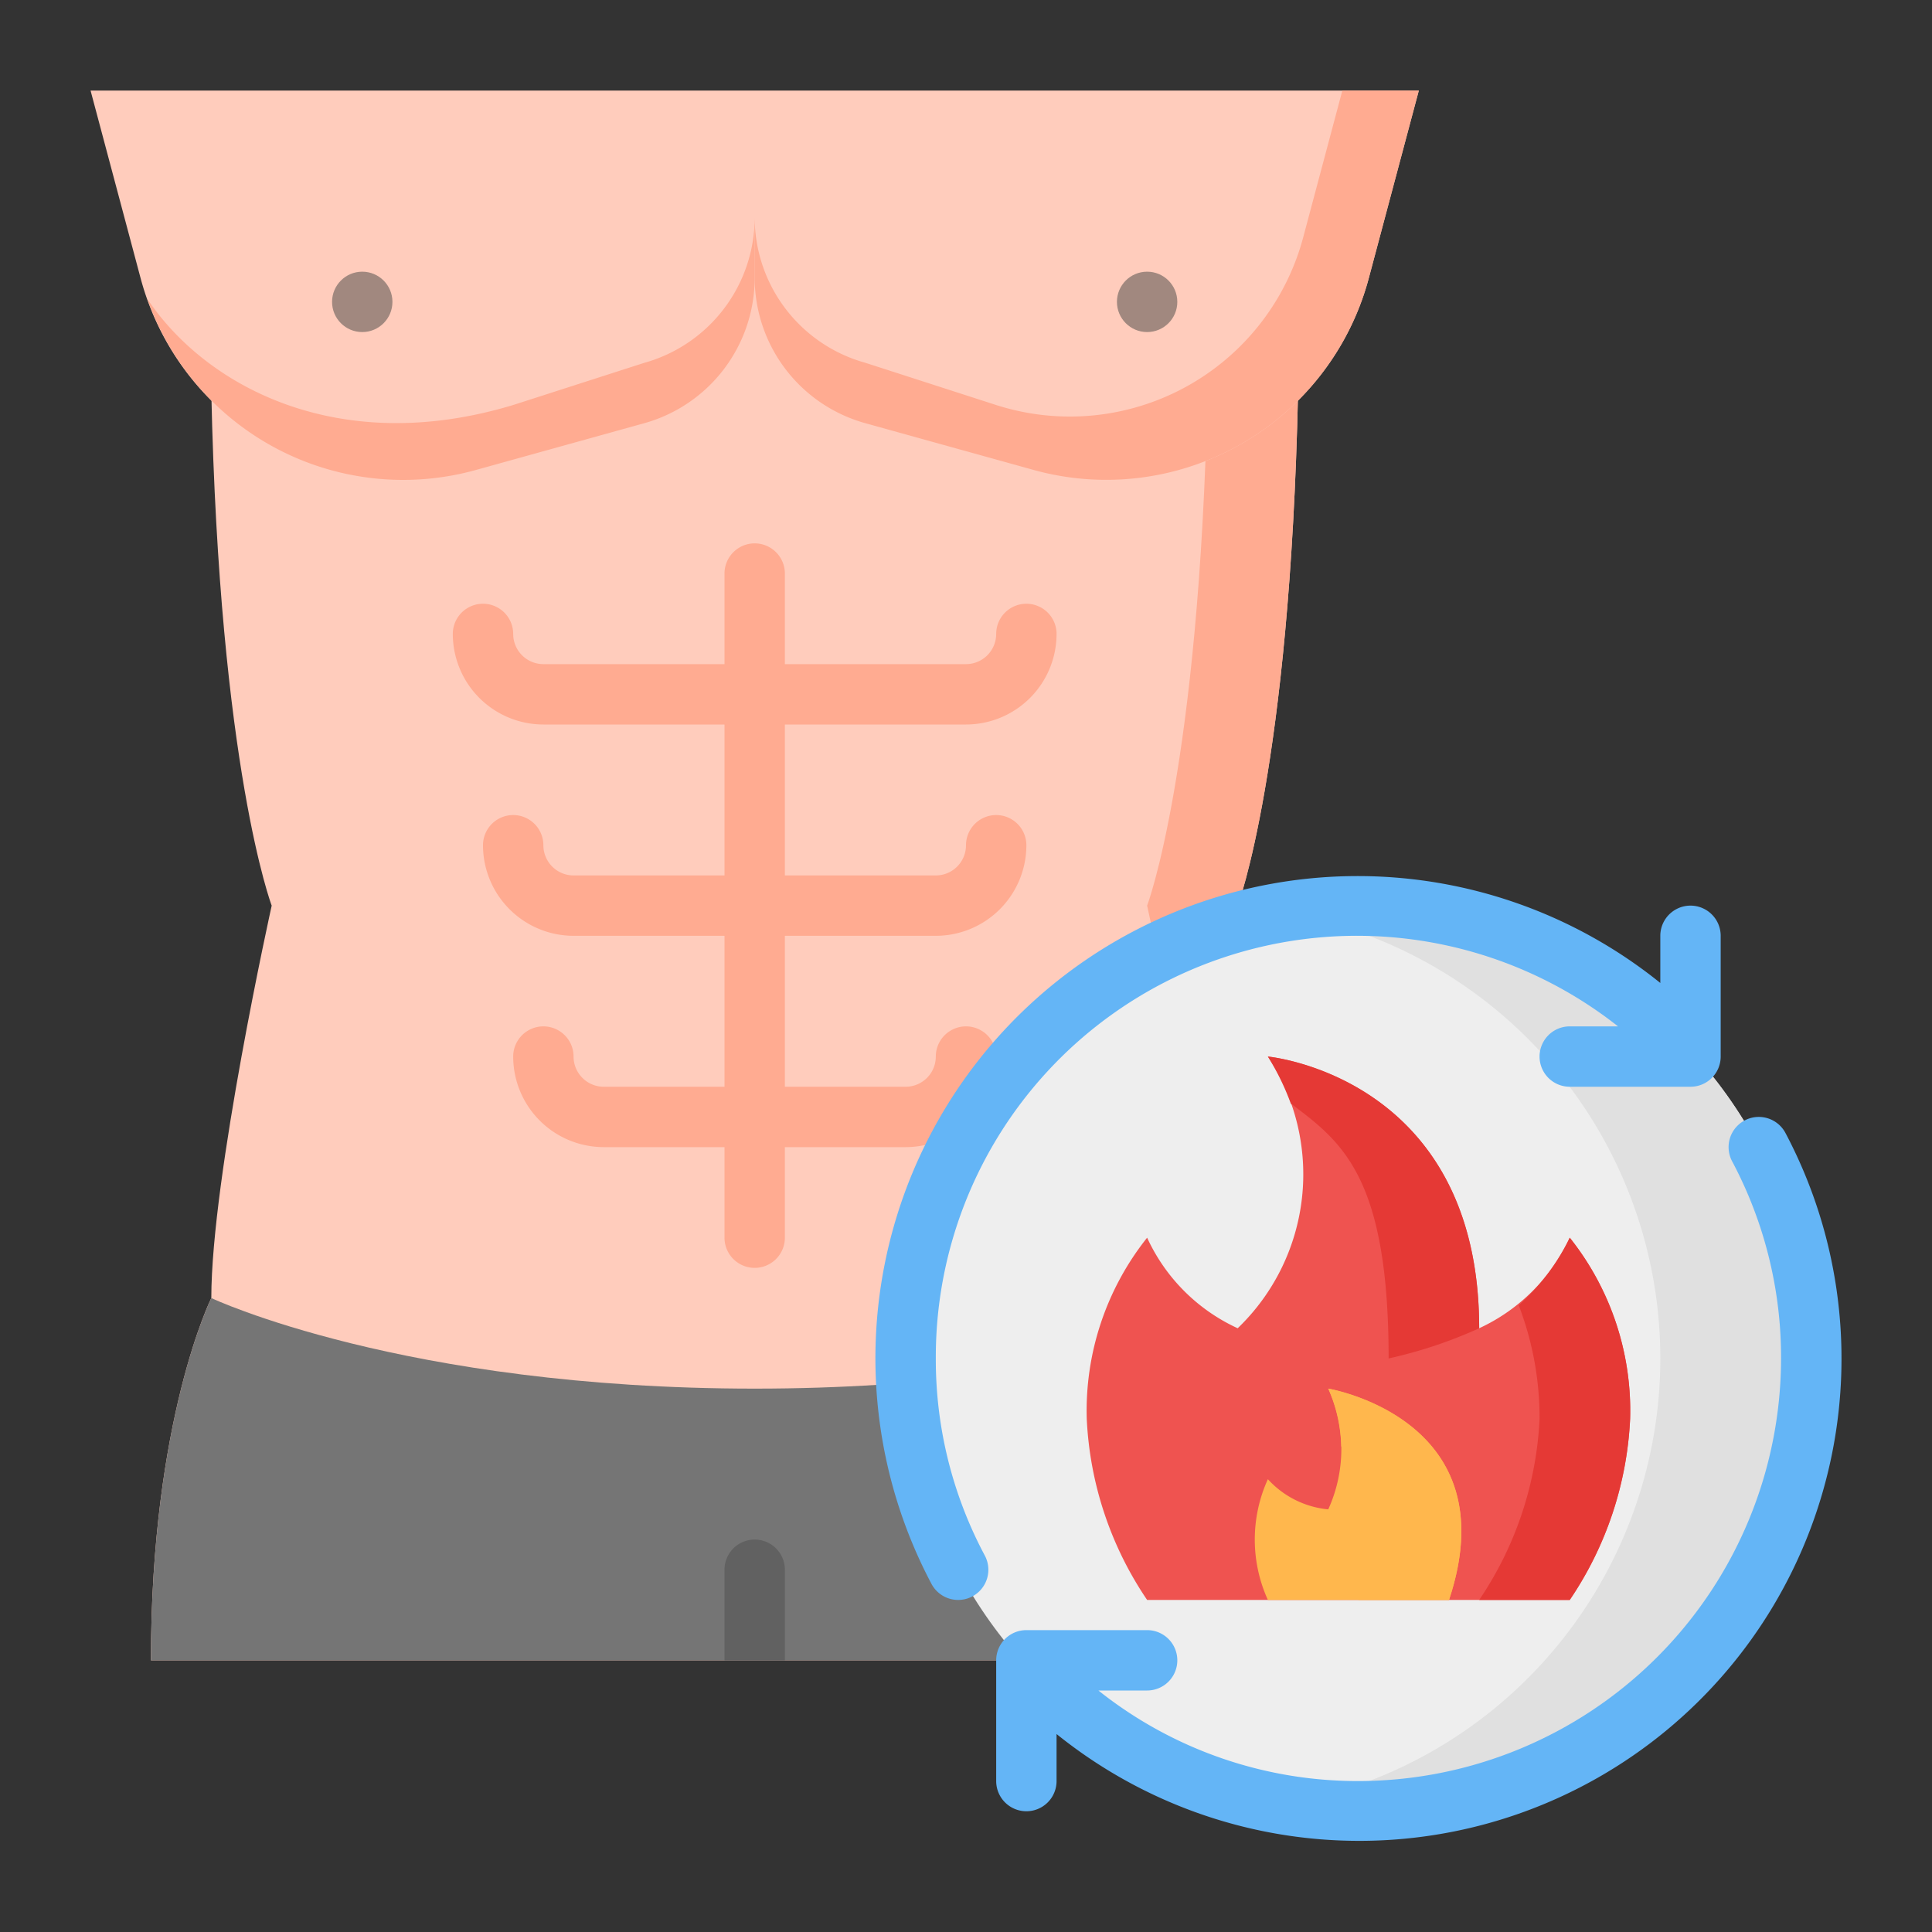
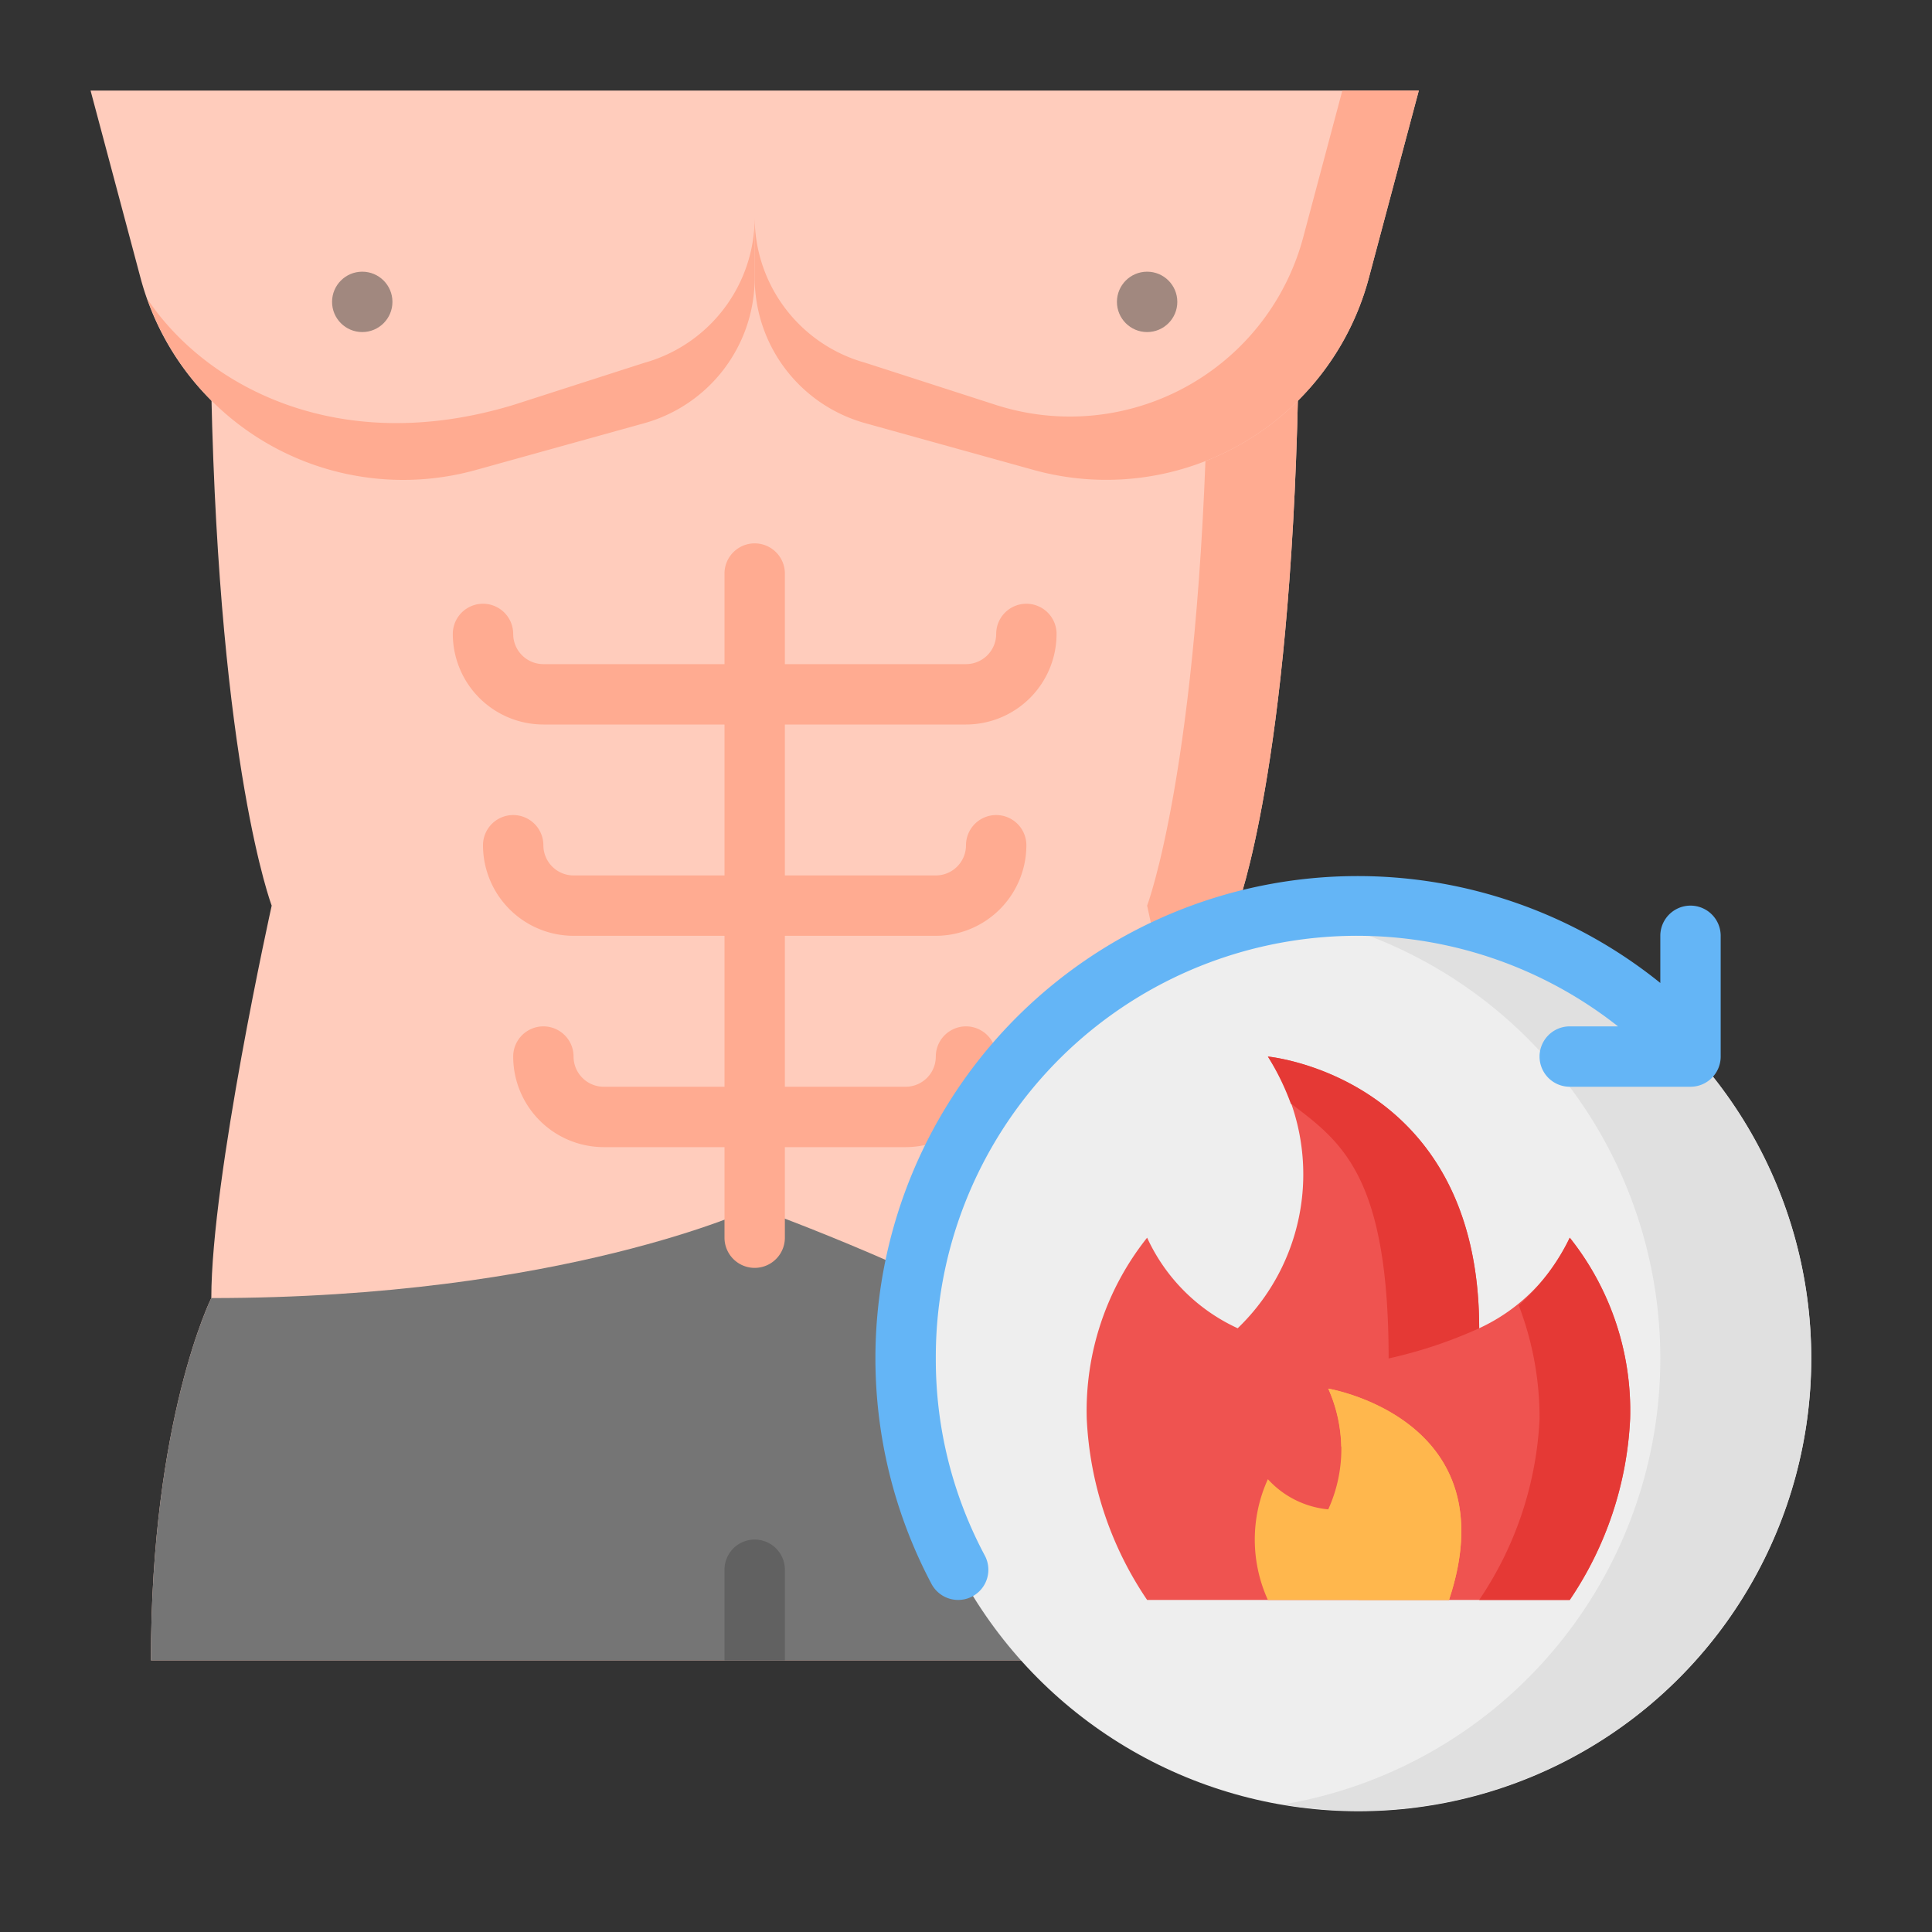
<svg xmlns="http://www.w3.org/2000/svg" height="512" width="512" viewBox="0 0 64 64">
  <rect x="0" y="0" width="64" height="64" fill="#333333" stroke="none" />
  <g id="Flat">
    <g data-name="29-Metabolism" id="_29-Metabolism">
      <path fill="#ffccbc" d="M43,43c0-4-2-13-2-13s1.73-4.55,2-17V6H7v7c.27,12.45,2,17,2,17S7,39,7,43c0,0-2,4-2,12H45C45,47,43,43,43,43Z" />
      <path fill="#ffab91" d="M43,43c0-4-2-13-2-13s1.73-4.55,2-17V6H40v7c-.27,12.45-2,17-2,17s2,9,2,13c0,0,2,4,2,12h3C45,47,43,43,43,43Z" />
-       <path fill="#757575" d="M45,55H5c0-8,2-12,2-12s6.35,3,18,3c11.65,0,18-3,18-3S45,47,45,55Z" />
+       <path fill="#757575" d="M45,55H5c0-8,2-12,2-12c11.65,0,18-3,18-3S45,47,45,55Z" />
      <path fill="#ffab91" d="M32,24a3.003,3.003,0,0,0,3-3,1,1,0,0,0-2,0,1.001,1.001,0,0,1-1,1H26V19a1,1,0,0,0-2,0v3H18a1.001,1.001,0,0,1-1-1,1,1,0,0,0-2,0,3.003,3.003,0,0,0,3,3h6v5H19a1.001,1.001,0,0,1-1-1,1,1,0,0,0-2,0,3.003,3.003,0,0,0,3,3h5v5H20a1.001,1.001,0,0,1-1-1,1,1,0,0,0-2,0,3.003,3.003,0,0,0,3,3h4v3a1,1,0,0,0,2,0V38h4a3.003,3.003,0,0,0,3-3,1,1,0,0,0-2,0,1.001,1.001,0,0,1-1,1H26V31h5a3.003,3.003,0,0,0,3-3,1,1,0,0,0-2,0,1.001,1.001,0,0,1-1,1H26V24Z" />
      <path fill="#616161" d="M26,55V52a1,1,0,0,0-2,0v3Z" />
      <circle fill="#eee" r="15" cy="45" cx="45" />
      <path fill="#e0e0e0" d="M45,30a15.031,15.031,0,0,0-2.5.225,14.982,14.982,0,0,1,0,29.55A14.993,14.993,0,1,0,45,30Z" />
      <path fill="#ef5350" d="M52,41a6.135,6.135,0,0,1-3,3c-.002-8.354-7-9-7-9a7.071,7.071,0,0,1-1,9,6.094,6.094,0,0,1-3-3,9.205,9.205,0,0,0-2,6,11.649,11.649,0,0,0,2,6H52a11.649,11.649,0,0,0,2-6A9.205,9.205,0,0,0,52,41Z" />
      <path fill="#e53935" d="M42.78,36.57C44.43,37.82,46,38.949,46,45a15.146,15.146,0,0,0,3-1c-.002-8.354-7-9-7-9a8.384,8.384,0,0,1,.764,1.569C42.769,36.569,42.774,36.57,42.78,36.57Z" />
      <path fill="#e53935" d="M54,47a11.668,11.668,0,0,1-2,6H49a11.668,11.668,0,0,0,2-6,10.427,10.427,0,0,0-.69-3.76A7.29,7.29,0,0,0,52,41,9.195,9.195,0,0,1,54,47Z" />
      <path fill="#ffb74d" d="M44,46a4.829,4.829,0,0,1,0,4,3.097,3.097,0,0,1-2-1,4.829,4.829,0,0,0,0,4h6C50,47,44,46,44,46Z" />
      <path fill="#ffb74d" d="M48,53H45c.81-2.43.31-4.03-.57-5.09A5.043,5.043,0,0,0,44,46S50,47,48,53Z" />
      <path fill="#ffccbc" d="M3,3,4.657,9.213a9,9,0,0,0,11.105,6.353l5.576-1.549A5,5,0,0,0,25,9.2a5,5,0,0,0,3.662,4.818l5.576,1.549A9,9,0,0,0,45.343,9.213L47,3Z" />
      <circle fill="#a1887f" r="1" cy="10" cx="12" />
      <circle fill="#a1887f" r="1" cy="10" cx="38" />
-       <path fill="#64b5f6" d="M59.146,37.532a1.0 1,0,1,0-1.768.936A13.832,13.832,0,0,1,59,45,14.016,14.016,0,0,1,45,59a13.79,13.79,0,0,1-8.614-3H38a1,1,0,0,0,0-2H34a1,1,0,0,0-1,1v4a1,1,0,0,0,2,0V57.442A15.975,15.975,0,0,0,59.146,37.532Z" />
      <path fill="#64b5f6" d="M31,45A13.954,13.954,0,0,1,53.599,34H52a1,1,0,0,0,0,2h4a1,1,0,0,0,1-1V31a1,1,0,0,0-2,0v1.562A15.972,15.972,0,0,0,30.857,52.469a1,1,0,0,0,1.767-.938A13.776,13.776,0,0,1,31,45Z" />
      <path fill="#ffab91" d="M44.467,3,43.171,7.86a8,8,0,0,1-10.187,5.552l-4.321-1.395A5,5,0,0,1,25,7.2V9.2a5,5,0,0,0,3.662,4.818l5.576,1.549A9,9,0,0,0,45.343,9.213L47,3Z" />
      <path fill="#ffab91" d="M25,7.2v2a5.002,5.002,0,0,1-3.66,4.82l-5.58,1.55A8.987,8.987,0,0,1,4.88,9.9c1.93,2.89,6.324,5.278,12.14,3.51L21.34,12.02A5.002,5.002,0,0,0,25,7.2Z" />
    </g>
  </g>
</svg>